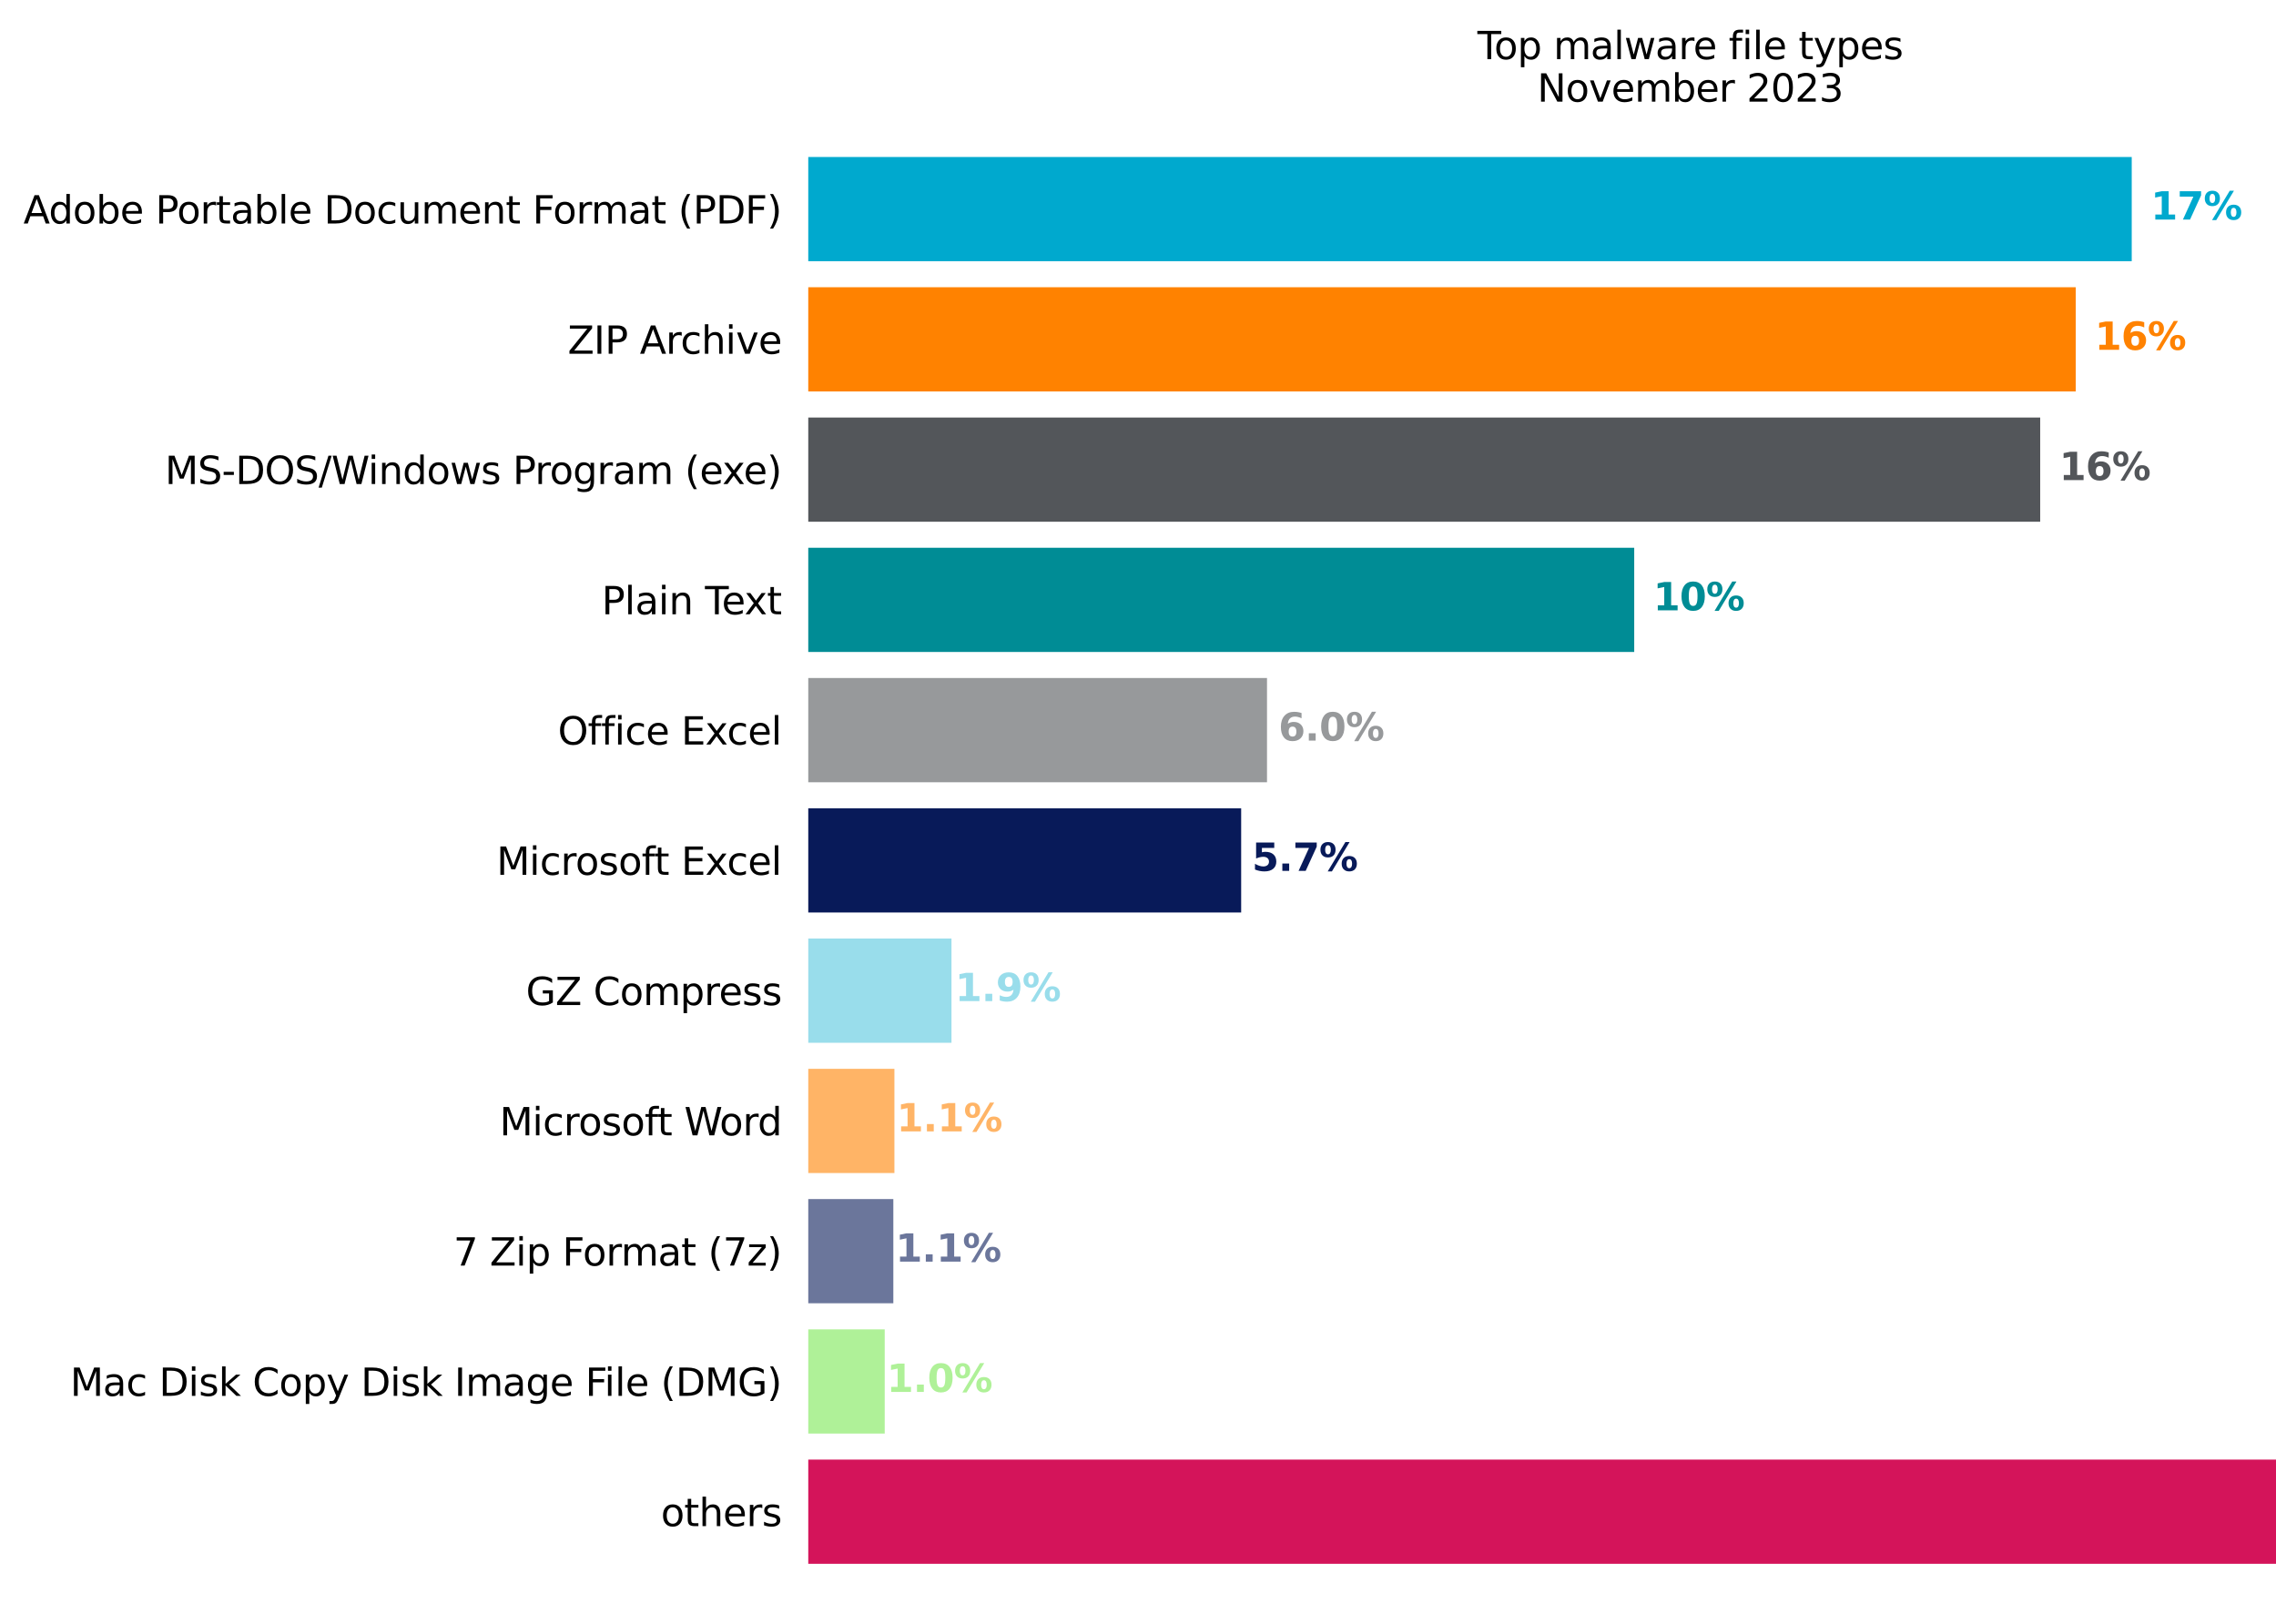
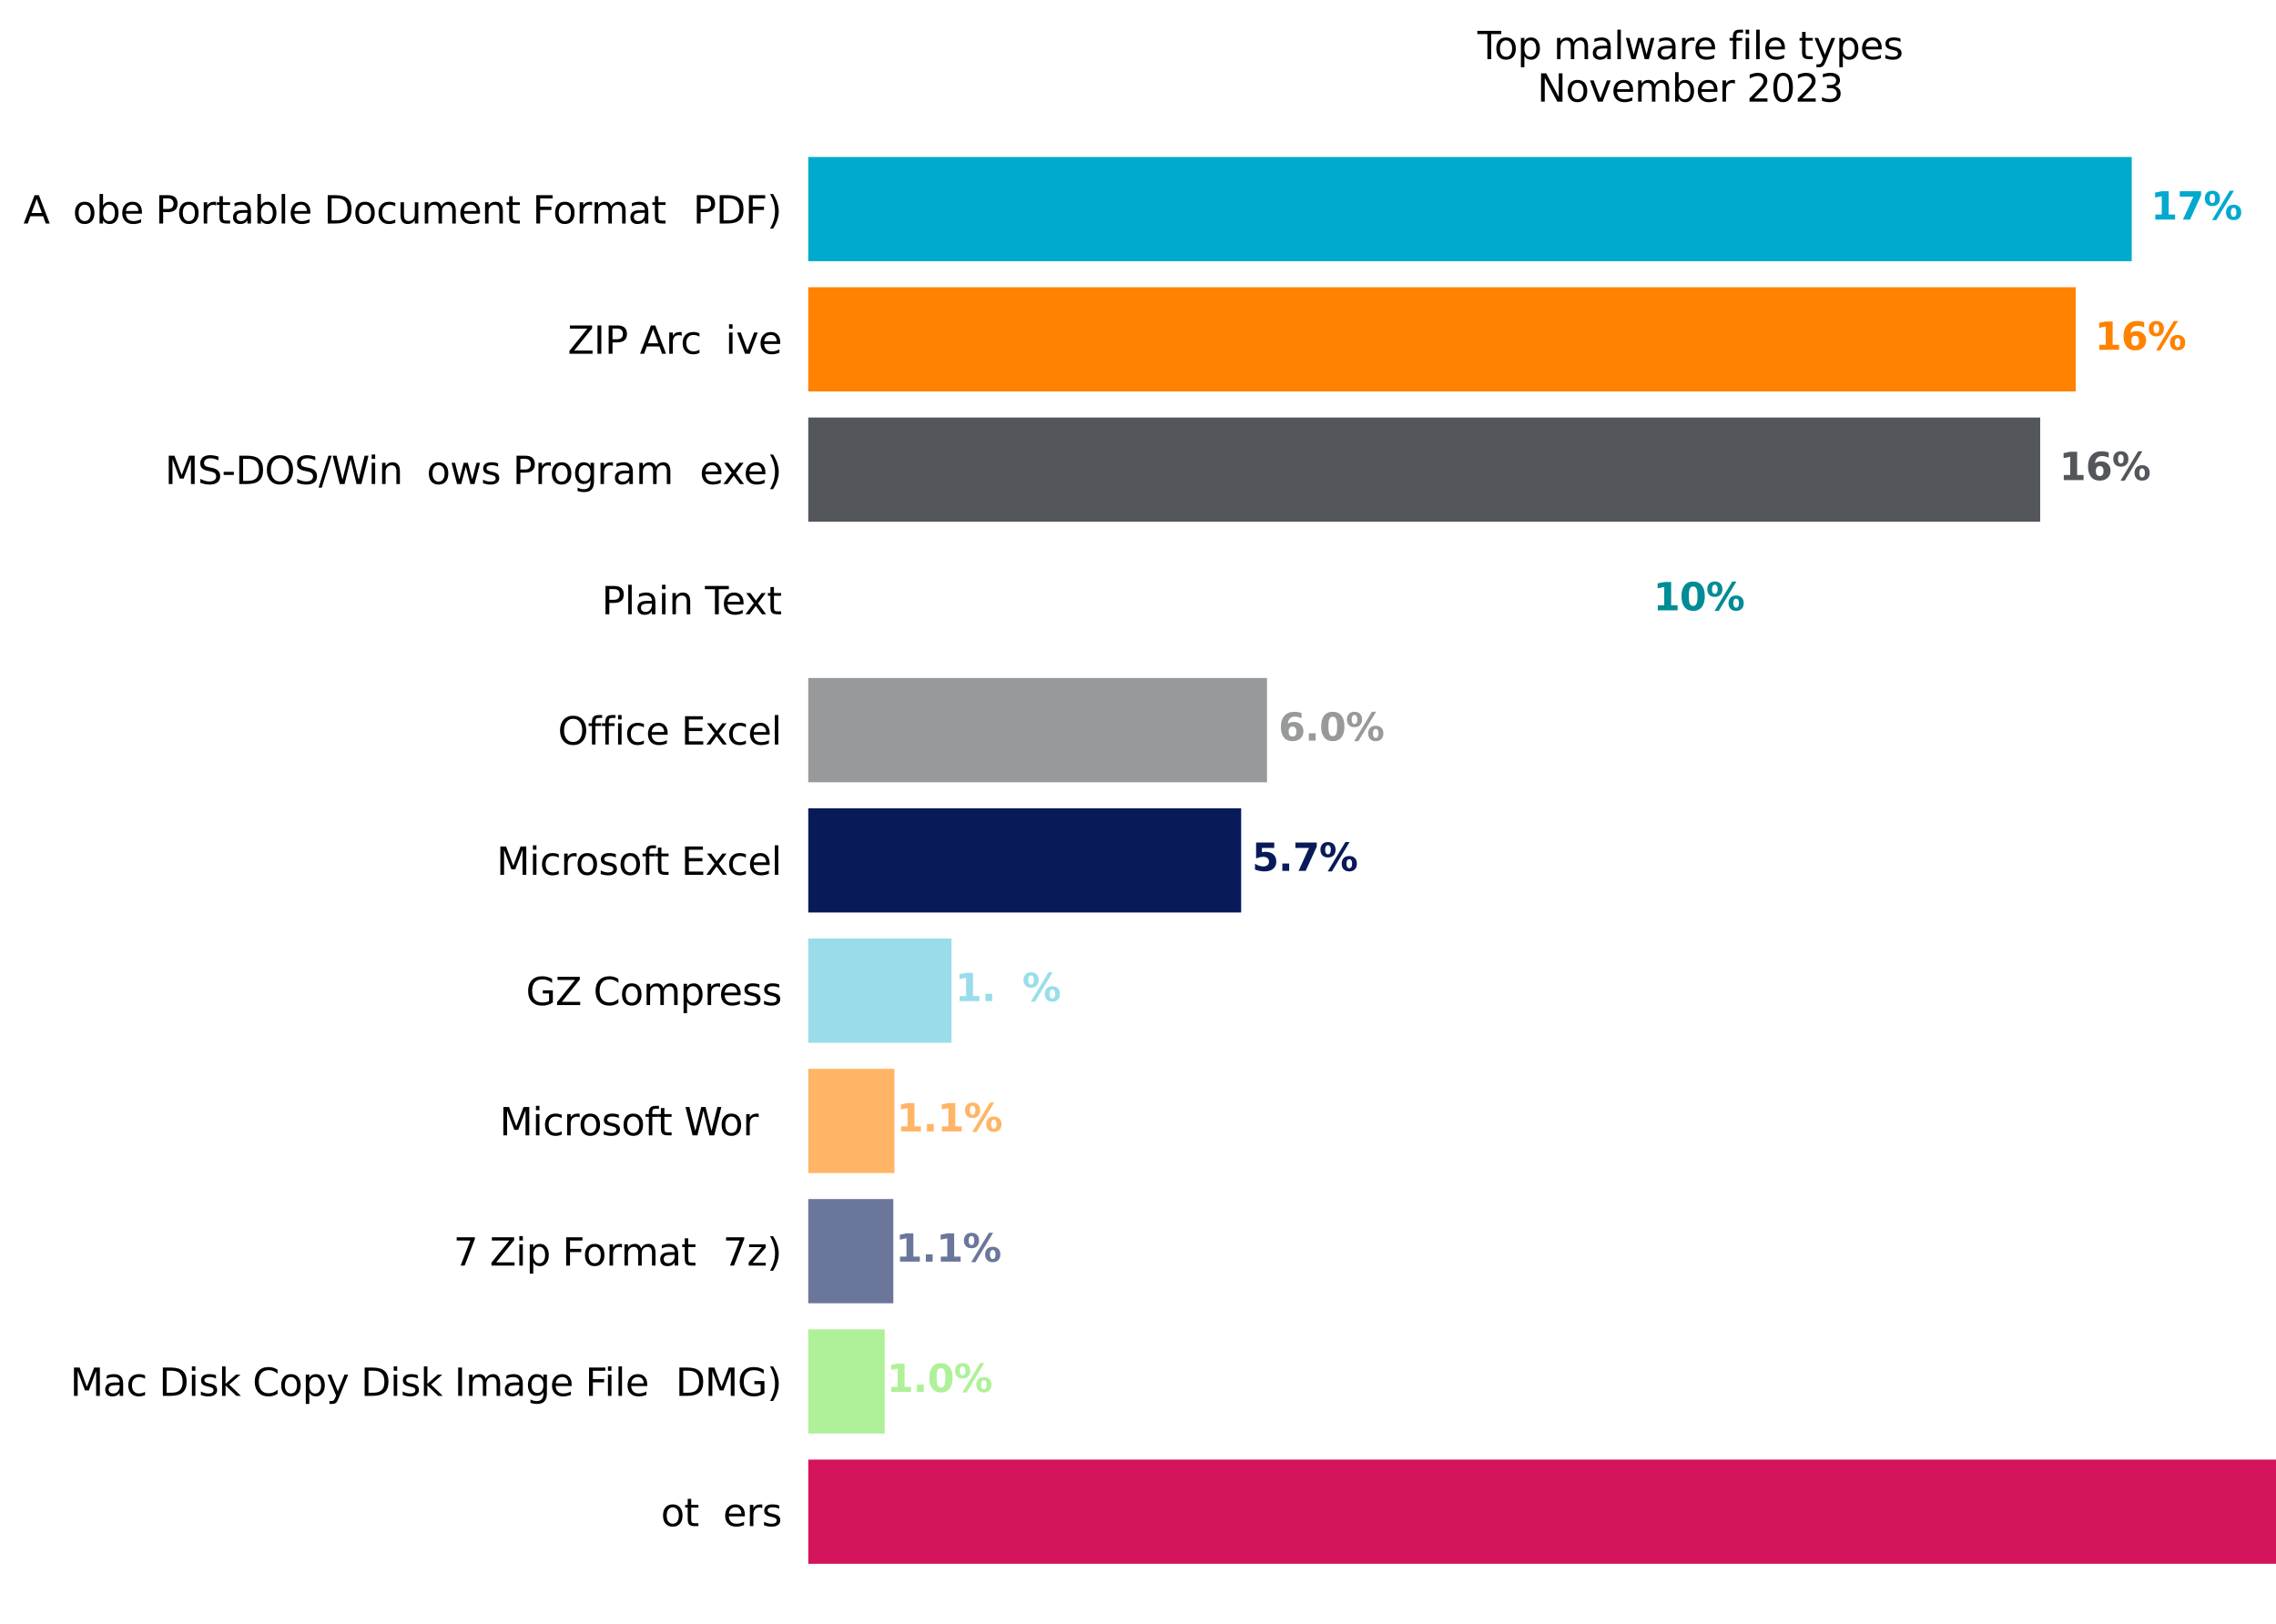
<svg xmlns="http://www.w3.org/2000/svg" xmlns:xlink="http://www.w3.org/1999/xlink" width="600pt" height="428.08pt" viewBox="0 0 600 428.08" version="1.1">
  <defs>
    <style type="text/css">*{stroke-linejoin: round; stroke-linecap: butt}</style>
  </defs>
  <g id="figure_1">
    <g id="patch_1">
      <path d="M 0 428.08  L 600 428.08  L 600 0  L 0 0  z " style="fill: #ffffff" />
    </g>
    <g id="axes_1">
      <g id="patch_2">
        <path d="M 213.075 420.88  L 678.075 420.88  L 678.075 32.8  L 213.075 32.8  z " style="fill: #ffffff" />
      </g>
      <g id="patch_3">
        <path d="M 213.075 41.386  L 561.967 41.386  L 561.967 68.861  L 213.075 68.861  z " clip-path="url(#p97c60d33f0)" style="fill: #00a9ce" />
      </g>
      <g id="patch_4">
        <path d="M 213.075 75.729  L 547.205 75.729  L 547.205 103.204  L 213.075 103.204  z " clip-path="url(#p97c60d33f0)" style="fill: #ff8200" />
      </g>
      <g id="patch_5">
        <path d="M 213.075 110.073  L 537.837 110.073  L 537.837 137.547  L 213.075 137.547  z " clip-path="url(#p97c60d33f0)" style="fill: #53565a" />
      </g>
      <g id="patch_6">
-         <path d="M 213.075 144.416  L 430.813 144.416  L 430.813 171.891  L 213.075 171.891  z " clip-path="url(#p97c60d33f0)" style="fill: #008c95" />
-       </g>
+         </g>
      <g id="patch_7">
        <path d="M 213.075 178.759  L 334.009 178.759  L 334.009 206.234  L 213.075 206.234  z " clip-path="url(#p97c60d33f0)" style="fill: #97999b" />
      </g>
      <g id="patch_8">
        <path d="M 213.075 213.103  L 327.196 213.103  L 327.196 240.577  L 213.075 240.577  z " clip-path="url(#p97c60d33f0)" style="fill: #081a59" />
      </g>
      <g id="patch_9">
        <path d="M 213.075 247.446  L 250.831 247.446  L 250.831 274.921  L 213.075 274.921  z " clip-path="url(#p97c60d33f0)" style="fill: #99ddeb" />
      </g>
      <g id="patch_10">
        <path d="M 213.075 281.789  L 235.786 281.789  L 235.786 309.264  L 213.075 309.264  z " clip-path="url(#p97c60d33f0)" style="fill: #ffb466" />
      </g>
      <g id="patch_11">
        <path d="M 213.075 316.133  L 235.502 316.133  L 235.502 343.607  L 213.075 343.607  z " clip-path="url(#p97c60d33f0)" style="fill: #6b769b" />
      </g>
      <g id="patch_12">
        <path d="M 213.075 350.476  L 233.231 350.476  L 233.231 377.951  L 213.075 377.951  z " clip-path="url(#p97c60d33f0)" style="fill: #aff198" />
      </g>
      <g id="patch_13">
        <path d="M 213.075 384.819  L 655.932 384.819  L 655.932 412.294  L 213.075 412.294  z " clip-path="url(#p97c60d33f0)" style="fill: #d4145a" />
      </g>
      <g id="matplotlib.axis_1">
        <g id="xtick_1" />
        <g id="xtick_2" />
        <g id="xtick_3" />
        <g id="xtick_4" />
        <g id="xtick_5" />
      </g>
      <g id="matplotlib.axis_2">
        <g id="ytick_1">
          <g id="text_1">
            <g transform="translate(6.18 58.922) scale(0.1 -0.1)">
              <defs>
                <path id="DejaVuSans-41" d="M 2188 4044  L 1331 1722  L 3047 1722  L 2188 4044  z M 1831 4666  L 2547 4666  L 4325 0  L 3669 0  L 3244 1197  L 1141 1197  L 716 0  L 50 0  L 1831 4666  z " transform="scale(0.016)" />
-                 <path id="DejaVuSans-64" d="M 2906 2969  L 2906 4863  L 3481 4863  L 3481 0  L 2906 0  L 2906 525  Q 2725 213 2448 61  Q 2172 -91 1784 -91  Q 1150 -91 751 415  Q 353 922 353 1747  Q 353 2572 751 3078  Q 1150 3584 1784 3584  Q 2172 3584 2448 3432  Q 2725 3281 2906 2969  z M 947 1747  Q 947 1113 1208 752  Q 1469 391 1925 391  Q 2381 391 2643 752  Q 2906 1113 2906 1747  Q 2906 2381 2643 2742  Q 2381 3103 1925 3103  Q 1469 3103 1208 2742  Q 947 2381 947 1747  z " transform="scale(0.016)" />
                <path id="DejaVuSans-6f" d="M 1959 3097  Q 1497 3097 1228 2736  Q 959 2375 959 1747  Q 959 1119 1226 758  Q 1494 397 1959 397  Q 2419 397 2687 759  Q 2956 1122 2956 1747  Q 2956 2369 2687 2733  Q 2419 3097 1959 3097  z M 1959 3584  Q 2709 3584 3137 3096  Q 3566 2609 3566 1747  Q 3566 888 3137 398  Q 2709 -91 1959 -91  Q 1206 -91 779 398  Q 353 888 353 1747  Q 353 2609 779 3096  Q 1206 3584 1959 3584  z " transform="scale(0.016)" />
                <path id="DejaVuSans-62" d="M 3116 1747  Q 3116 2381 2855 2742  Q 2594 3103 2138 3103  Q 1681 3103 1420 2742  Q 1159 2381 1159 1747  Q 1159 1113 1420 752  Q 1681 391 2138 391  Q 2594 391 2855 752  Q 3116 1113 3116 1747  z M 1159 2969  Q 1341 3281 1617 3432  Q 1894 3584 2278 3584  Q 2916 3584 3314 3078  Q 3713 2572 3713 1747  Q 3713 922 3314 415  Q 2916 -91 2278 -91  Q 1894 -91 1617 61  Q 1341 213 1159 525  L 1159 0  L 581 0  L 581 4863  L 1159 4863  L 1159 2969  z " transform="scale(0.016)" />
                <path id="DejaVuSans-65" d="M 3597 1894  L 3597 1613  L 953 1613  Q 991 1019 1311 708  Q 1631 397 2203 397  Q 2534 397 2845 478  Q 3156 559 3463 722  L 3463 178  Q 3153 47 2828 -22  Q 2503 -91 2169 -91  Q 1331 -91 842 396  Q 353 884 353 1716  Q 353 2575 817 3079  Q 1281 3584 2069 3584  Q 2775 3584 3186 3129  Q 3597 2675 3597 1894  z M 3022 2063  Q 3016 2534 2758 2815  Q 2500 3097 2075 3097  Q 1594 3097 1305 2825  Q 1016 2553 972 2059  L 3022 2063  z " transform="scale(0.016)" />
                <path id="DejaVuSans-20" transform="scale(0.016)" />
                <path id="DejaVuSans-50" d="M 1259 4147  L 1259 2394  L 2053 2394  Q 2494 2394 2734 2622  Q 2975 2850 2975 3272  Q 2975 3691 2734 3919  Q 2494 4147 2053 4147  L 1259 4147  z M 628 4666  L 2053 4666  Q 2838 4666 3239 4311  Q 3641 3956 3641 3272  Q 3641 2581 3239 2228  Q 2838 1875 2053 1875  L 1259 1875  L 1259 0  L 628 0  L 628 4666  z " transform="scale(0.016)" />
                <path id="DejaVuSans-72" d="M 2631 2963  Q 2534 3019 2420 3045  Q 2306 3072 2169 3072  Q 1681 3072 1420 2755  Q 1159 2438 1159 1844  L 1159 0  L 581 0  L 581 3500  L 1159 3500  L 1159 2956  Q 1341 3275 1631 3429  Q 1922 3584 2338 3584  Q 2397 3584 2469 3576  Q 2541 3569 2628 3553  L 2631 2963  z " transform="scale(0.016)" />
                <path id="DejaVuSans-74" d="M 1172 4494  L 1172 3500  L 2356 3500  L 2356 3053  L 1172 3053  L 1172 1153  Q 1172 725 1289 603  Q 1406 481 1766 481  L 2356 481  L 2356 0  L 1766 0  Q 1100 0 847 248  Q 594 497 594 1153  L 594 3053  L 172 3053  L 172 3500  L 594 3500  L 594 4494  L 1172 4494  z " transform="scale(0.016)" />
                <path id="DejaVuSans-61" d="M 2194 1759  Q 1497 1759 1228 1600  Q 959 1441 959 1056  Q 959 750 1161 570  Q 1363 391 1709 391  Q 2188 391 2477 730  Q 2766 1069 2766 1631  L 2766 1759  L 2194 1759  z M 3341 1997  L 3341 0  L 2766 0  L 2766 531  Q 2569 213 2275 61  Q 1981 -91 1556 -91  Q 1019 -91 701 211  Q 384 513 384 1019  Q 384 1609 779 1909  Q 1175 2209 1959 2209  L 2766 2209  L 2766 2266  Q 2766 2663 2505 2880  Q 2244 3097 1772 3097  Q 1472 3097 1187 3025  Q 903 2953 641 2809  L 641 3341  Q 956 3463 1253 3523  Q 1550 3584 1831 3584  Q 2591 3584 2966 3190  Q 3341 2797 3341 1997  z " transform="scale(0.016)" />
                <path id="DejaVuSans-6c" d="M 603 4863  L 1178 4863  L 1178 0  L 603 0  L 603 4863  z " transform="scale(0.016)" />
                <path id="DejaVuSans-44" d="M 1259 4147  L 1259 519  L 2022 519  Q 2988 519 3436 956  Q 3884 1394 3884 2338  Q 3884 3275 3436 3711  Q 2988 4147 2022 4147  L 1259 4147  z M 628 4666  L 1925 4666  Q 3281 4666 3915 4102  Q 4550 3538 4550 2338  Q 4550 1131 3912 565  Q 3275 0 1925 0  L 628 0  L 628 4666  z " transform="scale(0.016)" />
                <path id="DejaVuSans-63" d="M 3122 3366  L 3122 2828  Q 2878 2963 2633 3030  Q 2388 3097 2138 3097  Q 1578 3097 1268 2742  Q 959 2388 959 1747  Q 959 1106 1268 751  Q 1578 397 2138 397  Q 2388 397 2633 464  Q 2878 531 3122 666  L 3122 134  Q 2881 22 2623 -34  Q 2366 -91 2075 -91  Q 1284 -91 818 406  Q 353 903 353 1747  Q 353 2603 823 3093  Q 1294 3584 2113 3584  Q 2378 3584 2631 3529  Q 2884 3475 3122 3366  z " transform="scale(0.016)" />
                <path id="DejaVuSans-75" d="M 544 1381  L 544 3500  L 1119 3500  L 1119 1403  Q 1119 906 1312 657  Q 1506 409 1894 409  Q 2359 409 2629 706  Q 2900 1003 2900 1516  L 2900 3500  L 3475 3500  L 3475 0  L 2900 0  L 2900 538  Q 2691 219 2414 64  Q 2138 -91 1772 -91  Q 1169 -91 856 284  Q 544 659 544 1381  z M 1991 3584  L 1991 3584  z " transform="scale(0.016)" />
                <path id="DejaVuSans-6d" d="M 3328 2828  Q 3544 3216 3844 3400  Q 4144 3584 4550 3584  Q 5097 3584 5394 3201  Q 5691 2819 5691 2113  L 5691 0  L 5113 0  L 5113 2094  Q 5113 2597 4934 2840  Q 4756 3084 4391 3084  Q 3944 3084 3684 2787  Q 3425 2491 3425 1978  L 3425 0  L 2847 0  L 2847 2094  Q 2847 2600 2669 2842  Q 2491 3084 2119 3084  Q 1678 3084 1418 2786  Q 1159 2488 1159 1978  L 1159 0  L 581 0  L 581 3500  L 1159 3500  L 1159 2956  Q 1356 3278 1631 3431  Q 1906 3584 2284 3584  Q 2666 3584 2933 3390  Q 3200 3197 3328 2828  z " transform="scale(0.016)" />
                <path id="DejaVuSans-6e" d="M 3513 2113  L 3513 0  L 2938 0  L 2938 2094  Q 2938 2591 2744 2837  Q 2550 3084 2163 3084  Q 1697 3084 1428 2787  Q 1159 2491 1159 1978  L 1159 0  L 581 0  L 581 3500  L 1159 3500  L 1159 2956  Q 1366 3272 1645 3428  Q 1925 3584 2291 3584  Q 2894 3584 3203 3211  Q 3513 2838 3513 2113  z " transform="scale(0.016)" />
                <path id="DejaVuSans-46" d="M 628 4666  L 3309 4666  L 3309 4134  L 1259 4134  L 1259 2759  L 3109 2759  L 3109 2228  L 1259 2228  L 1259 0  L 628 0  L 628 4666  z " transform="scale(0.016)" />
-                 <path id="DejaVuSans-28" d="M 1984 4856  Q 1566 4138 1362 3434  Q 1159 2731 1159 2009  Q 1159 1288 1364 580  Q 1569 -128 1984 -844  L 1484 -844  Q 1016 -109 783 600  Q 550 1309 550 2009  Q 550 2706 781 3412  Q 1013 4119 1484 4856  L 1984 4856  z " transform="scale(0.016)" />
                <path id="DejaVuSans-29" d="M 513 4856  L 1013 4856  Q 1481 4119 1714 3412  Q 1947 2706 1947 2009  Q 1947 1309 1714 600  Q 1481 -109 1013 -844  L 513 -844  Q 928 -128 1133 580  Q 1338 1288 1338 2009  Q 1338 2731 1133 3434  Q 928 4138 513 4856  z " transform="scale(0.016)" />
              </defs>
              <use xlink:href="#DejaVuSans-41" />
              <use xlink:href="#DejaVuSans-64" x="66.658" />
              <use xlink:href="#DejaVuSans-6f" x="130.135" />
              <use xlink:href="#DejaVuSans-62" x="191.316" />
              <use xlink:href="#DejaVuSans-65" x="254.793" />
              <use xlink:href="#DejaVuSans-20" x="316.316" />
              <use xlink:href="#DejaVuSans-50" x="348.104" />
              <use xlink:href="#DejaVuSans-6f" x="404.781" />
              <use xlink:href="#DejaVuSans-72" x="465.963" />
              <use xlink:href="#DejaVuSans-74" x="507.076" />
              <use xlink:href="#DejaVuSans-61" x="546.285" />
              <use xlink:href="#DejaVuSans-62" x="607.564" />
              <use xlink:href="#DejaVuSans-6c" x="671.041" />
              <use xlink:href="#DejaVuSans-65" x="698.824" />
              <use xlink:href="#DejaVuSans-20" x="760.348" />
              <use xlink:href="#DejaVuSans-44" x="792.135" />
              <use xlink:href="#DejaVuSans-6f" x="869.137" />
              <use xlink:href="#DejaVuSans-63" x="930.318" />
              <use xlink:href="#DejaVuSans-75" x="985.299" />
              <use xlink:href="#DejaVuSans-6d" x="1048.678" />
              <use xlink:href="#DejaVuSans-65" x="1146.09" />
              <use xlink:href="#DejaVuSans-6e" x="1207.613" />
              <use xlink:href="#DejaVuSans-74" x="1270.992" />
              <use xlink:href="#DejaVuSans-20" x="1310.201" />
              <use xlink:href="#DejaVuSans-46" x="1341.988" />
              <use xlink:href="#DejaVuSans-6f" x="1395.883" />
              <use xlink:href="#DejaVuSans-72" x="1457.064" />
              <use xlink:href="#DejaVuSans-6d" x="1496.428" />
              <use xlink:href="#DejaVuSans-61" x="1593.84" />
              <use xlink:href="#DejaVuSans-74" x="1655.119" />
              <use xlink:href="#DejaVuSans-20" x="1694.328" />
              <use xlink:href="#DejaVuSans-28" x="1726.115" />
              <use xlink:href="#DejaVuSans-50" x="1765.129" />
              <use xlink:href="#DejaVuSans-44" x="1825.432" />
              <use xlink:href="#DejaVuSans-46" x="1902.434" />
              <use xlink:href="#DejaVuSans-29" x="1959.953" />
            </g>
          </g>
        </g>
        <g id="ytick_2">
          <g id="text_2">
            <g transform="translate(149.655 93.266) scale(0.1 -0.1)">
              <defs>
                <path id="DejaVuSans-5a" d="M 359 4666  L 4025 4666  L 4025 4184  L 1075 531  L 4097 531  L 4097 0  L 288 0  L 288 481  L 3238 4134  L 359 4134  L 359 4666  z " transform="scale(0.016)" />
                <path id="DejaVuSans-49" d="M 628 4666  L 1259 4666  L 1259 0  L 628 0  L 628 4666  z " transform="scale(0.016)" />
-                 <path id="DejaVuSans-68" d="M 3513 2113  L 3513 0  L 2938 0  L 2938 2094  Q 2938 2591 2744 2837  Q 2550 3084 2163 3084  Q 1697 3084 1428 2787  Q 1159 2491 1159 1978  L 1159 0  L 581 0  L 581 4863  L 1159 4863  L 1159 2956  Q 1366 3272 1645 3428  Q 1925 3584 2291 3584  Q 2894 3584 3203 3211  Q 3513 2838 3513 2113  z " transform="scale(0.016)" />
                <path id="DejaVuSans-69" d="M 603 3500  L 1178 3500  L 1178 0  L 603 0  L 603 3500  z M 603 4863  L 1178 4863  L 1178 4134  L 603 4134  L 603 4863  z " transform="scale(0.016)" />
                <path id="DejaVuSans-76" d="M 191 3500  L 800 3500  L 1894 563  L 2988 3500  L 3597 3500  L 2284 0  L 1503 0  L 191 3500  z " transform="scale(0.016)" />
              </defs>
              <use xlink:href="#DejaVuSans-5a" />
              <use xlink:href="#DejaVuSans-49" x="68.506" />
              <use xlink:href="#DejaVuSans-50" x="97.998" />
              <use xlink:href="#DejaVuSans-20" x="158.301" />
              <use xlink:href="#DejaVuSans-41" x="190.088" />
              <use xlink:href="#DejaVuSans-72" x="258.496" />
              <use xlink:href="#DejaVuSans-63" x="297.359" />
              <use xlink:href="#DejaVuSans-68" x="352.34" />
              <use xlink:href="#DejaVuSans-69" x="415.719" />
              <use xlink:href="#DejaVuSans-76" x="443.502" />
              <use xlink:href="#DejaVuSans-65" x="502.682" />
            </g>
          </g>
        </g>
        <g id="ytick_3">
          <g id="text_3">
            <g transform="translate(43.484 127.609) scale(0.1 -0.1)">
              <defs>
                <path id="DejaVuSans-4d" d="M 628 4666  L 1569 4666  L 2759 1491  L 3956 4666  L 4897 4666  L 4897 0  L 4281 0  L 4281 4097  L 3078 897  L 2444 897  L 1241 4097  L 1241 0  L 628 0  L 628 4666  z " transform="scale(0.016)" />
                <path id="DejaVuSans-53" d="M 3425 4513  L 3425 3897  Q 3066 4069 2747 4153  Q 2428 4238 2131 4238  Q 1616 4238 1336 4038  Q 1056 3838 1056 3469  Q 1056 3159 1242 3001  Q 1428 2844 1947 2747  L 2328 2669  Q 3034 2534 3370 2195  Q 3706 1856 3706 1288  Q 3706 609 3251 259  Q 2797 -91 1919 -91  Q 1588 -91 1214 -16  Q 841 59 441 206  L 441 856  Q 825 641 1194 531  Q 1563 422 1919 422  Q 2459 422 2753 634  Q 3047 847 3047 1241  Q 3047 1584 2836 1778  Q 2625 1972 2144 2069  L 1759 2144  Q 1053 2284 737 2584  Q 422 2884 422 3419  Q 422 4038 858 4394  Q 1294 4750 2059 4750  Q 2388 4750 2728 4690  Q 3069 4631 3425 4513  z " transform="scale(0.016)" />
                <path id="DejaVuSans-2d" d="M 313 2009  L 1997 2009  L 1997 1497  L 313 1497  L 313 2009  z " transform="scale(0.016)" />
                <path id="DejaVuSans-4f" d="M 2522 4238  Q 1834 4238 1429 3725  Q 1025 3213 1025 2328  Q 1025 1447 1429 934  Q 1834 422 2522 422  Q 3209 422 3611 934  Q 4013 1447 4013 2328  Q 4013 3213 3611 3725  Q 3209 4238 2522 4238  z M 2522 4750  Q 3503 4750 4090 4092  Q 4678 3434 4678 2328  Q 4678 1225 4090 567  Q 3503 -91 2522 -91  Q 1538 -91 948 565  Q 359 1222 359 2328  Q 359 3434 948 4092  Q 1538 4750 2522 4750  z " transform="scale(0.016)" />
                <path id="DejaVuSans-2f" d="M 1625 4666  L 2156 4666  L 531 -594  L 0 -594  L 1625 4666  z " transform="scale(0.016)" />
                <path id="DejaVuSans-57" d="M 213 4666  L 850 4666  L 1831 722  L 2809 4666  L 3519 4666  L 4500 722  L 5478 4666  L 6119 4666  L 4947 0  L 4153 0  L 3169 4050  L 2175 0  L 1381 0  L 213 4666  z " transform="scale(0.016)" />
                <path id="DejaVuSans-77" d="M 269 3500  L 844 3500  L 1563 769  L 2278 3500  L 2956 3500  L 3675 769  L 4391 3500  L 4966 3500  L 4050 0  L 3372 0  L 2619 2869  L 1863 0  L 1184 0  L 269 3500  z " transform="scale(0.016)" />
                <path id="DejaVuSans-73" d="M 2834 3397  L 2834 2853  Q 2591 2978 2328 3040  Q 2066 3103 1784 3103  Q 1356 3103 1142 2972  Q 928 2841 928 2578  Q 928 2378 1081 2264  Q 1234 2150 1697 2047  L 1894 2003  Q 2506 1872 2764 1633  Q 3022 1394 3022 966  Q 3022 478 2636 193  Q 2250 -91 1575 -91  Q 1294 -91 989 -36  Q 684 19 347 128  L 347 722  Q 666 556 975 473  Q 1284 391 1588 391  Q 1994 391 2212 530  Q 2431 669 2431 922  Q 2431 1156 2273 1281  Q 2116 1406 1581 1522  L 1381 1569  Q 847 1681 609 1914  Q 372 2147 372 2553  Q 372 3047 722 3315  Q 1072 3584 1716 3584  Q 2034 3584 2315 3537  Q 2597 3491 2834 3397  z " transform="scale(0.016)" />
                <path id="DejaVuSans-67" d="M 2906 1791  Q 2906 2416 2648 2759  Q 2391 3103 1925 3103  Q 1463 3103 1205 2759  Q 947 2416 947 1791  Q 947 1169 1205 825  Q 1463 481 1925 481  Q 2391 481 2648 825  Q 2906 1169 2906 1791  z M 3481 434  Q 3481 -459 3084 -895  Q 2688 -1331 1869 -1331  Q 1566 -1331 1297 -1286  Q 1028 -1241 775 -1147  L 775 -588  Q 1028 -725 1275 -790  Q 1522 -856 1778 -856  Q 2344 -856 2625 -561  Q 2906 -266 2906 331  L 2906 616  Q 2728 306 2450 153  Q 2172 0 1784 0  Q 1141 0 747 490  Q 353 981 353 1791  Q 353 2603 747 3093  Q 1141 3584 1784 3584  Q 2172 3584 2450 3431  Q 2728 3278 2906 2969  L 2906 3500  L 3481 3500  L 3481 434  z " transform="scale(0.016)" />
                <path id="DejaVuSans-78" d="M 3513 3500  L 2247 1797  L 3578 0  L 2900 0  L 1881 1375  L 863 0  L 184 0  L 1544 1831  L 300 3500  L 978 3500  L 1906 2253  L 2834 3500  L 3513 3500  z " transform="scale(0.016)" />
              </defs>
              <use xlink:href="#DejaVuSans-4d" />
              <use xlink:href="#DejaVuSans-53" x="86.279" />
              <use xlink:href="#DejaVuSans-2d" x="149.756" />
              <use xlink:href="#DejaVuSans-44" x="185.84" />
              <use xlink:href="#DejaVuSans-4f" x="262.842" />
              <use xlink:href="#DejaVuSans-53" x="341.553" />
              <use xlink:href="#DejaVuSans-2f" x="405.029" />
              <use xlink:href="#DejaVuSans-57" x="438.721" />
              <use xlink:href="#DejaVuSans-69" x="535.348" />
              <use xlink:href="#DejaVuSans-6e" x="563.131" />
              <use xlink:href="#DejaVuSans-64" x="626.51" />
              <use xlink:href="#DejaVuSans-6f" x="689.986" />
              <use xlink:href="#DejaVuSans-77" x="751.168" />
              <use xlink:href="#DejaVuSans-73" x="832.955" />
              <use xlink:href="#DejaVuSans-20" x="885.055" />
              <use xlink:href="#DejaVuSans-50" x="916.842" />
              <use xlink:href="#DejaVuSans-72" x="975.395" />
              <use xlink:href="#DejaVuSans-6f" x="1014.258" />
              <use xlink:href="#DejaVuSans-67" x="1075.439" />
              <use xlink:href="#DejaVuSans-72" x="1138.916" />
              <use xlink:href="#DejaVuSans-61" x="1180.029" />
              <use xlink:href="#DejaVuSans-6d" x="1241.309" />
              <use xlink:href="#DejaVuSans-20" x="1338.721" />
              <use xlink:href="#DejaVuSans-28" x="1370.508" />
              <use xlink:href="#DejaVuSans-65" x="1409.521" />
              <use xlink:href="#DejaVuSans-78" x="1469.295" />
              <use xlink:href="#DejaVuSans-65" x="1525.35" />
              <use xlink:href="#DejaVuSans-29" x="1586.873" />
            </g>
          </g>
        </g>
        <g id="ytick_4">
          <g id="text_4">
            <g transform="translate(158.62 161.952) scale(0.1 -0.1)">
              <defs>
                <path id="DejaVuSans-54" d="M -19 4666  L 3928 4666  L 3928 4134  L 2272 4134  L 2272 0  L 1638 0  L 1638 4134  L -19 4134  L -19 4666  z " transform="scale(0.016)" />
              </defs>
              <use xlink:href="#DejaVuSans-50" />
              <use xlink:href="#DejaVuSans-6c" x="60.303" />
              <use xlink:href="#DejaVuSans-61" x="88.086" />
              <use xlink:href="#DejaVuSans-69" x="149.365" />
              <use xlink:href="#DejaVuSans-6e" x="177.148" />
              <use xlink:href="#DejaVuSans-20" x="240.527" />
              <use xlink:href="#DejaVuSans-54" x="272.314" />
              <use xlink:href="#DejaVuSans-65" x="316.398" />
              <use xlink:href="#DejaVuSans-78" x="376.172" />
              <use xlink:href="#DejaVuSans-74" x="435.352" />
            </g>
          </g>
        </g>
        <g id="ytick_5">
          <g id="text_5">
            <g transform="translate(147.062 196.296) scale(0.1 -0.1)">
              <defs>
                <path id="DejaVuSans-66" d="M 2375 4863  L 2375 4384  L 1825 4384  Q 1516 4384 1395 4259  Q 1275 4134 1275 3809  L 1275 3500  L 2222 3500  L 2222 3053  L 1275 3053  L 1275 0  L 697 0  L 697 3053  L 147 3053  L 147 3500  L 697 3500  L 697 3744  Q 697 4328 969 4595  Q 1241 4863 1831 4863  L 2375 4863  z " transform="scale(0.016)" />
                <path id="DejaVuSans-45" d="M 628 4666  L 3578 4666  L 3578 4134  L 1259 4134  L 1259 2753  L 3481 2753  L 3481 2222  L 1259 2222  L 1259 531  L 3634 531  L 3634 0  L 628 0  L 628 4666  z " transform="scale(0.016)" />
              </defs>
              <use xlink:href="#DejaVuSans-4f" />
              <use xlink:href="#DejaVuSans-66" x="78.711" />
              <use xlink:href="#DejaVuSans-66" x="113.916" />
              <use xlink:href="#DejaVuSans-69" x="149.121" />
              <use xlink:href="#DejaVuSans-63" x="176.904" />
              <use xlink:href="#DejaVuSans-65" x="231.885" />
              <use xlink:href="#DejaVuSans-20" x="293.408" />
              <use xlink:href="#DejaVuSans-45" x="325.195" />
              <use xlink:href="#DejaVuSans-78" x="388.379" />
              <use xlink:href="#DejaVuSans-63" x="445.809" />
              <use xlink:href="#DejaVuSans-65" x="500.789" />
              <use xlink:href="#DejaVuSans-6c" x="562.312" />
            </g>
          </g>
        </g>
        <g id="ytick_6">
          <g id="text_6">
            <g transform="translate(130.902 230.639) scale(0.1 -0.1)">
              <use xlink:href="#DejaVuSans-4d" />
              <use xlink:href="#DejaVuSans-69" x="86.279" />
              <use xlink:href="#DejaVuSans-63" x="114.062" />
              <use xlink:href="#DejaVuSans-72" x="169.043" />
              <use xlink:href="#DejaVuSans-6f" x="207.906" />
              <use xlink:href="#DejaVuSans-73" x="269.088" />
              <use xlink:href="#DejaVuSans-6f" x="321.188" />
              <use xlink:href="#DejaVuSans-66" x="382.369" />
              <use xlink:href="#DejaVuSans-74" x="415.824" />
              <use xlink:href="#DejaVuSans-20" x="455.033" />
              <use xlink:href="#DejaVuSans-45" x="486.82" />
              <use xlink:href="#DejaVuSans-78" x="550.004" />
              <use xlink:href="#DejaVuSans-63" x="607.434" />
              <use xlink:href="#DejaVuSans-65" x="662.414" />
              <use xlink:href="#DejaVuSans-6c" x="723.938" />
            </g>
          </g>
        </g>
        <g id="ytick_7">
          <g id="text_7">
            <g transform="translate(138.65 264.983) scale(0.1 -0.1)">
              <defs>
                <path id="DejaVuSans-47" d="M 3809 666  L 3809 1919  L 2778 1919  L 2778 2438  L 4434 2438  L 4434 434  Q 4069 175 3628 42  Q 3188 -91 2688 -91  Q 1594 -91 976 548  Q 359 1188 359 2328  Q 359 3472 976 4111  Q 1594 4750 2688 4750  Q 3144 4750 3555 4637  Q 3966 4525 4313 4306  L 4313 3634  Q 3963 3931 3569 4081  Q 3175 4231 2741 4231  Q 1884 4231 1454 3753  Q 1025 3275 1025 2328  Q 1025 1384 1454 906  Q 1884 428 2741 428  Q 3075 428 3337 486  Q 3600 544 3809 666  z " transform="scale(0.016)" />
                <path id="DejaVuSans-43" d="M 4122 4306  L 4122 3641  Q 3803 3938 3442 4084  Q 3081 4231 2675 4231  Q 1875 4231 1450 3742  Q 1025 3253 1025 2328  Q 1025 1406 1450 917  Q 1875 428 2675 428  Q 3081 428 3442 575  Q 3803 722 4122 1019  L 4122 359  Q 3791 134 3420 21  Q 3050 -91 2638 -91  Q 1578 -91 968 557  Q 359 1206 359 2328  Q 359 3453 968 4101  Q 1578 4750 2638 4750  Q 3056 4750 3426 4639  Q 3797 4528 4122 4306  z " transform="scale(0.016)" />
                <path id="DejaVuSans-70" d="M 1159 525  L 1159 -1331  L 581 -1331  L 581 3500  L 1159 3500  L 1159 2969  Q 1341 3281 1617 3432  Q 1894 3584 2278 3584  Q 2916 3584 3314 3078  Q 3713 2572 3713 1747  Q 3713 922 3314 415  Q 2916 -91 2278 -91  Q 1894 -91 1617 61  Q 1341 213 1159 525  z M 3116 1747  Q 3116 2381 2855 2742  Q 2594 3103 2138 3103  Q 1681 3103 1420 2742  Q 1159 2381 1159 1747  Q 1159 1113 1420 752  Q 1681 391 2138 391  Q 2594 391 2855 752  Q 3116 1113 3116 1747  z " transform="scale(0.016)" />
              </defs>
              <use xlink:href="#DejaVuSans-47" />
              <use xlink:href="#DejaVuSans-5a" x="77.49" />
              <use xlink:href="#DejaVuSans-20" x="145.996" />
              <use xlink:href="#DejaVuSans-43" x="177.783" />
              <use xlink:href="#DejaVuSans-6f" x="247.607" />
              <use xlink:href="#DejaVuSans-6d" x="308.789" />
              <use xlink:href="#DejaVuSans-70" x="406.201" />
              <use xlink:href="#DejaVuSans-72" x="469.678" />
              <use xlink:href="#DejaVuSans-65" x="508.541" />
              <use xlink:href="#DejaVuSans-73" x="570.064" />
              <use xlink:href="#DejaVuSans-73" x="622.164" />
            </g>
          </g>
        </g>
        <g id="ytick_8">
          <g id="text_8">
            <g transform="translate(131.691 299.326) scale(0.1 -0.1)">
              <use xlink:href="#DejaVuSans-4d" />
              <use xlink:href="#DejaVuSans-69" x="86.279" />
              <use xlink:href="#DejaVuSans-63" x="114.062" />
              <use xlink:href="#DejaVuSans-72" x="169.043" />
              <use xlink:href="#DejaVuSans-6f" x="207.906" />
              <use xlink:href="#DejaVuSans-73" x="269.088" />
              <use xlink:href="#DejaVuSans-6f" x="321.188" />
              <use xlink:href="#DejaVuSans-66" x="382.369" />
              <use xlink:href="#DejaVuSans-74" x="415.824" />
              <use xlink:href="#DejaVuSans-20" x="455.033" />
              <use xlink:href="#DejaVuSans-57" x="486.82" />
              <use xlink:href="#DejaVuSans-6f" x="579.822" />
              <use xlink:href="#DejaVuSans-72" x="641.004" />
              <use xlink:href="#DejaVuSans-64" x="680.367" />
            </g>
          </g>
        </g>
        <g id="ytick_9">
          <g id="text_9">
            <g transform="translate(119.555 333.669) scale(0.1 -0.1)">
              <defs>
                <path id="DejaVuSans-37" d="M 525 4666  L 3525 4666  L 3525 4397  L 1831 0  L 1172 0  L 2766 4134  L 525 4134  L 525 4666  z " transform="scale(0.016)" />
                <path id="DejaVuSans-7a" d="M 353 3500  L 3084 3500  L 3084 2975  L 922 459  L 3084 459  L 3084 0  L 275 0  L 275 525  L 2438 3041  L 353 3041  L 353 3500  z " transform="scale(0.016)" />
              </defs>
              <use xlink:href="#DejaVuSans-37" />
              <use xlink:href="#DejaVuSans-20" x="63.623" />
              <use xlink:href="#DejaVuSans-5a" x="95.41" />
              <use xlink:href="#DejaVuSans-69" x="163.916" />
              <use xlink:href="#DejaVuSans-70" x="191.699" />
              <use xlink:href="#DejaVuSans-20" x="255.176" />
              <use xlink:href="#DejaVuSans-46" x="286.963" />
              <use xlink:href="#DejaVuSans-6f" x="340.857" />
              <use xlink:href="#DejaVuSans-72" x="402.039" />
              <use xlink:href="#DejaVuSans-6d" x="441.402" />
              <use xlink:href="#DejaVuSans-61" x="538.814" />
              <use xlink:href="#DejaVuSans-74" x="600.094" />
              <use xlink:href="#DejaVuSans-20" x="639.303" />
              <use xlink:href="#DejaVuSans-28" x="671.09" />
              <use xlink:href="#DejaVuSans-37" x="710.104" />
              <use xlink:href="#DejaVuSans-7a" x="773.727" />
              <use xlink:href="#DejaVuSans-29" x="826.217" />
            </g>
          </g>
        </g>
        <g id="ytick_10">
          <g id="text_10">
            <g transform="translate(18.491 368.013) scale(0.1 -0.1)">
              <defs>
                <path id="DejaVuSans-6b" d="M 581 4863  L 1159 4863  L 1159 1991  L 2875 3500  L 3609 3500  L 1753 1863  L 3688 0  L 2938 0  L 1159 1709  L 1159 0  L 581 0  L 581 4863  z " transform="scale(0.016)" />
                <path id="DejaVuSans-79" d="M 2059 -325  Q 1816 -950 1584 -1140  Q 1353 -1331 966 -1331  L 506 -1331  L 506 -850  L 844 -850  Q 1081 -850 1212 -737  Q 1344 -625 1503 -206  L 1606 56  L 191 3500  L 800 3500  L 1894 763  L 2988 3500  L 3597 3500  L 2059 -325  z " transform="scale(0.016)" />
              </defs>
              <use xlink:href="#DejaVuSans-4d" />
              <use xlink:href="#DejaVuSans-61" x="86.279" />
              <use xlink:href="#DejaVuSans-63" x="147.559" />
              <use xlink:href="#DejaVuSans-20" x="202.539" />
              <use xlink:href="#DejaVuSans-44" x="234.326" />
              <use xlink:href="#DejaVuSans-69" x="311.328" />
              <use xlink:href="#DejaVuSans-73" x="339.111" />
              <use xlink:href="#DejaVuSans-6b" x="391.211" />
              <use xlink:href="#DejaVuSans-20" x="449.121" />
              <use xlink:href="#DejaVuSans-43" x="480.908" />
              <use xlink:href="#DejaVuSans-6f" x="550.732" />
              <use xlink:href="#DejaVuSans-70" x="611.914" />
              <use xlink:href="#DejaVuSans-79" x="675.391" />
              <use xlink:href="#DejaVuSans-20" x="734.57" />
              <use xlink:href="#DejaVuSans-44" x="766.357" />
              <use xlink:href="#DejaVuSans-69" x="843.359" />
              <use xlink:href="#DejaVuSans-73" x="871.143" />
              <use xlink:href="#DejaVuSans-6b" x="923.242" />
              <use xlink:href="#DejaVuSans-20" x="981.152" />
              <use xlink:href="#DejaVuSans-49" x="1012.939" />
              <use xlink:href="#DejaVuSans-6d" x="1042.432" />
              <use xlink:href="#DejaVuSans-61" x="1139.844" />
              <use xlink:href="#DejaVuSans-67" x="1201.123" />
              <use xlink:href="#DejaVuSans-65" x="1264.6" />
              <use xlink:href="#DejaVuSans-20" x="1326.123" />
              <use xlink:href="#DejaVuSans-46" x="1357.91" />
              <use xlink:href="#DejaVuSans-69" x="1408.18" />
              <use xlink:href="#DejaVuSans-6c" x="1435.963" />
              <use xlink:href="#DejaVuSans-65" x="1463.746" />
              <use xlink:href="#DejaVuSans-20" x="1525.27" />
              <use xlink:href="#DejaVuSans-28" x="1557.057" />
              <use xlink:href="#DejaVuSans-44" x="1596.07" />
              <use xlink:href="#DejaVuSans-4d" x="1673.072" />
              <use xlink:href="#DejaVuSans-47" x="1759.352" />
              <use xlink:href="#DejaVuSans-29" x="1836.842" />
            </g>
          </g>
        </g>
        <g id="ytick_11">
          <g id="text_11">
            <g transform="translate(174.225 402.356) scale(0.1 -0.1)">
              <use xlink:href="#DejaVuSans-6f" />
              <use xlink:href="#DejaVuSans-74" x="61.182" />
              <use xlink:href="#DejaVuSans-68" x="100.391" />
              <use xlink:href="#DejaVuSans-65" x="163.77" />
              <use xlink:href="#DejaVuSans-72" x="225.293" />
              <use xlink:href="#DejaVuSans-73" x="266.406" />
            </g>
          </g>
        </g>
      </g>
      <g id="text_12">
        <g style="fill: #00a9ce" transform="translate(566.983 57.883) scale(0.1 -0.1)">
          <defs>
            <path id="DejaVuSans-Bold-31" d="M 750 831  L 1813 831  L 1813 3847  L 722 3622  L 722 4441  L 1806 4666  L 2950 4666  L 2950 831  L 4013 831  L 4013 0  L 750 0  L 750 831  z " transform="scale(0.016)" />
            <path id="DejaVuSans-Bold-37" d="M 428 4666  L 3944 4666  L 3944 3988  L 2125 0  L 953 0  L 2675 3781  L 428 3781  L 428 4666  z " transform="scale(0.016)" />
            <path id="DejaVuSans-Bold-25" d="M 4959 1925  Q 4738 1925 4616 1733  Q 4494 1541 4494 1184  Q 4494 825 4614 633  Q 4734 441 4959 441  Q 5184 441 5303 633  Q 5422 825 5422 1184  Q 5422 1541 5301 1733  Q 5181 1925 4959 1925  z M 4959 2450  Q 5541 2450 5875 2112  Q 6209 1775 6209 1184  Q 6209 594 5875 251  Q 5541 -91 4959 -91  Q 4378 -91 4042 251  Q 3706 594 3706 1184  Q 3706 1772 4042 2111  Q 4378 2450 4959 2450  z M 2094 -91  L 1403 -91  L 4319 4750  L 5013 4750  L 2094 -91  z M 1453 4750  Q 2034 4750 2367 4411  Q 2700 4072 2700 3481  Q 2700 2891 2367 2550  Q 2034 2209 1453 2209  Q 872 2209 539 2550  Q 206 2891 206 3481  Q 206 4072 539 4411  Q 872 4750 1453 4750  z M 1453 4225  Q 1228 4225 1106 4031  Q 984 3838 984 3481  Q 984 3122 1106 2926  Q 1228 2731 1453 2731  Q 1678 2731 1798 2926  Q 1919 3122 1919 3481  Q 1919 3838 1797 4031  Q 1675 4225 1453 4225  z " transform="scale(0.016)" />
          </defs>
          <use xlink:href="#DejaVuSans-Bold-31" />
          <use xlink:href="#DejaVuSans-Bold-37" x="69.58" />
          <use xlink:href="#DejaVuSans-Bold-25" x="139.16" />
        </g>
      </g>
      <g id="text_13">
        <g style="fill: #ff8200" transform="translate(552.221 92.226) scale(0.1 -0.1)">
          <defs>
            <path id="DejaVuSans-Bold-36" d="M 2316 2303  Q 2000 2303 1842 2098  Q 1684 1894 1684 1484  Q 1684 1075 1842 870  Q 2000 666 2316 666  Q 2634 666 2792 870  Q 2950 1075 2950 1484  Q 2950 1894 2792 2098  Q 2634 2303 2316 2303  z M 3803 4544  L 3803 3681  Q 3506 3822 3243 3889  Q 2981 3956 2731 3956  Q 2194 3956 1894 3657  Q 1594 3359 1544 2772  Q 1750 2925 1990 3001  Q 2231 3078 2516 3078  Q 3231 3078 3670 2659  Q 4109 2241 4109 1563  Q 4109 813 3618 361  Q 3128 -91 2303 -91  Q 1394 -91 895 523  Q 397 1138 397 2266  Q 397 3422 980 4083  Q 1563 4744 2578 4744  Q 2900 4744 3203 4694  Q 3506 4644 3803 4544  z " transform="scale(0.016)" />
          </defs>
          <use xlink:href="#DejaVuSans-Bold-31" />
          <use xlink:href="#DejaVuSans-Bold-36" x="69.58" />
          <use xlink:href="#DejaVuSans-Bold-25" x="139.16" />
        </g>
      </g>
      <g id="text_14">
        <g style="fill: #53565a" transform="translate(542.853 126.569) scale(0.1 -0.1)">
          <use xlink:href="#DejaVuSans-Bold-31" />
          <use xlink:href="#DejaVuSans-Bold-36" x="69.58" />
          <use xlink:href="#DejaVuSans-Bold-25" x="139.16" />
        </g>
      </g>
      <g id="text_15">
        <g style="fill: #008c95" transform="translate(435.829 160.913) scale(0.1 -0.1)">
          <defs>
            <path id="DejaVuSans-Bold-30" d="M 2944 2338  Q 2944 3213 2780 3570  Q 2616 3928 2228 3928  Q 1841 3928 1675 3570  Q 1509 3213 1509 2338  Q 1509 1453 1675 1090  Q 1841 728 2228 728  Q 2613 728 2778 1090  Q 2944 1453 2944 2338  z M 4147 2328  Q 4147 1169 3647 539  Q 3147 -91 2228 -91  Q 1306 -91 806 539  Q 306 1169 306 2328  Q 306 3491 806 4120  Q 1306 4750 2228 4750  Q 3147 4750 3647 4120  Q 4147 3491 4147 2328  z " transform="scale(0.016)" />
          </defs>
          <use xlink:href="#DejaVuSans-Bold-31" />
          <use xlink:href="#DejaVuSans-Bold-30" x="69.58" />
          <use xlink:href="#DejaVuSans-Bold-25" x="139.16" />
        </g>
      </g>
      <g id="text_16">
        <g style="fill: #97999b" transform="translate(337.032 195.256) scale(0.1 -0.1)">
          <defs>
            <path id="DejaVuSans-Bold-2e" d="M 653 1209  L 1778 1209  L 1778 0  L 653 0  L 653 1209  z " transform="scale(0.016)" />
          </defs>
          <use xlink:href="#DejaVuSans-Bold-36" />
          <use xlink:href="#DejaVuSans-Bold-2e" x="69.58" />
          <use xlink:href="#DejaVuSans-Bold-30" x="107.568" />
          <use xlink:href="#DejaVuSans-Bold-25" x="177.148" />
        </g>
      </g>
      <g id="text_17">
        <g style="fill: #081a59" transform="translate(330.049 229.599) scale(0.1 -0.1)">
          <defs>
            <path id="DejaVuSans-Bold-35" d="M 678 4666  L 3669 4666  L 3669 3781  L 1638 3781  L 1638 3059  Q 1775 3097 1914 3117  Q 2053 3138 2203 3138  Q 3056 3138 3531 2711  Q 4006 2284 4006 1522  Q 4006 766 3489 337  Q 2972 -91 2053 -91  Q 1656 -91 1267 -14  Q 878 63 494 219  L 494 1166  Q 875 947 1217 837  Q 1559 728 1863 728  Q 2300 728 2551 942  Q 2803 1156 2803 1522  Q 2803 1891 2551 2103  Q 2300 2316 1863 2316  Q 1603 2316 1309 2248  Q 1016 2181 678 2041  L 678 4666  z " transform="scale(0.016)" />
          </defs>
          <use xlink:href="#DejaVuSans-Bold-35" />
          <use xlink:href="#DejaVuSans-Bold-2e" x="69.58" />
          <use xlink:href="#DejaVuSans-Bold-37" x="107.568" />
          <use xlink:href="#DejaVuSans-Bold-25" x="177.148" />
        </g>
      </g>
      <g id="text_18">
        <g style="fill: #99ddeb" transform="translate(251.775 263.943) scale(0.1 -0.1)">
          <defs>
-             <path id="DejaVuSans-Bold-39" d="M 641 103  L 641 966  Q 928 831 1190 764  Q 1453 697 1709 697  Q 2247 697 2547 995  Q 2847 1294 2900 1881  Q 2688 1725 2447 1647  Q 2206 1569 1925 1569  Q 1209 1569 770 1986  Q 331 2403 331 3084  Q 331 3838 820 4291  Q 1309 4744 2131 4744  Q 3044 4744 3544 4128  Q 4044 3513 4044 2388  Q 4044 1231 3459 570  Q 2875 -91 1856 -91  Q 1528 -91 1228 -42  Q 928 6 641 103  z M 2125 2350  Q 2441 2350 2600 2554  Q 2759 2759 2759 3169  Q 2759 3575 2600 3781  Q 2441 3988 2125 3988  Q 1809 3988 1650 3781  Q 1491 3575 1491 3169  Q 1491 2759 1650 2554  Q 1809 2350 2125 2350  z " transform="scale(0.016)" />
-           </defs>
+             </defs>
          <use xlink:href="#DejaVuSans-Bold-31" />
          <use xlink:href="#DejaVuSans-Bold-2e" x="69.58" />
          <use xlink:href="#DejaVuSans-Bold-39" x="107.568" />
          <use xlink:href="#DejaVuSans-Bold-25" x="177.148" />
        </g>
      </g>
      <g id="text_19">
        <g style="fill: #ffb466" transform="translate(236.353 298.286) scale(0.1 -0.1)">
          <use xlink:href="#DejaVuSans-Bold-31" />
          <use xlink:href="#DejaVuSans-Bold-2e" x="69.58" />
          <use xlink:href="#DejaVuSans-Bold-31" x="107.568" />
          <use xlink:href="#DejaVuSans-Bold-25" x="177.148" />
        </g>
      </g>
      <g id="text_20">
        <g style="fill: #6b769b" transform="translate(236.062 332.629) scale(0.1 -0.1)">
          <use xlink:href="#DejaVuSans-Bold-31" />
          <use xlink:href="#DejaVuSans-Bold-2e" x="69.58" />
          <use xlink:href="#DejaVuSans-Bold-31" x="107.568" />
          <use xlink:href="#DejaVuSans-Bold-25" x="177.148" />
        </g>
      </g>
      <g id="text_21">
        <g style="fill: #aff198" transform="translate(233.735 366.973) scale(0.1 -0.1)">
          <use xlink:href="#DejaVuSans-Bold-31" />
          <use xlink:href="#DejaVuSans-Bold-2e" x="69.58" />
          <use xlink:href="#DejaVuSans-Bold-30" x="107.568" />
          <use xlink:href="#DejaVuSans-Bold-25" x="177.148" />
        </g>
      </g>
      <g id="text_22">
        <g style="fill: #d4145a" transform="translate(660.948 401.316) scale(0.1 -0.1)">
          <defs>
            <path id="DejaVuSans-Bold-32" d="M 1844 884  L 3897 884  L 3897 0  L 506 0  L 506 884  L 2209 2388  Q 2438 2594 2547 2791  Q 2656 2988 2656 3200  Q 2656 3528 2436 3728  Q 2216 3928 1850 3928  Q 1569 3928 1234 3808  Q 900 3688 519 3450  L 519 4475  Q 925 4609 1322 4679  Q 1719 4750 2100 4750  Q 2938 4750 3402 4381  Q 3866 4013 3866 3353  Q 3866 2972 3669 2642  Q 3472 2313 2841 1759  L 1844 884  z " transform="scale(0.016)" />
          </defs>
          <use xlink:href="#DejaVuSans-Bold-32" />
          <use xlink:href="#DejaVuSans-Bold-32" x="69.58" />
          <use xlink:href="#DejaVuSans-Bold-25" x="139.16" />
        </g>
      </g>
      <g id="text_23">
        <g transform="translate(389.484 15.602) scale(0.1 -0.1)">
          <use xlink:href="#DejaVuSans-54" />
          <use xlink:href="#DejaVuSans-6f" x="44.084" />
          <use xlink:href="#DejaVuSans-70" x="105.266" />
          <use xlink:href="#DejaVuSans-20" x="168.742" />
          <use xlink:href="#DejaVuSans-6d" x="200.529" />
          <use xlink:href="#DejaVuSans-61" x="297.941" />
          <use xlink:href="#DejaVuSans-6c" x="359.221" />
          <use xlink:href="#DejaVuSans-77" x="387.004" />
          <use xlink:href="#DejaVuSans-61" x="468.791" />
          <use xlink:href="#DejaVuSans-72" x="530.07" />
          <use xlink:href="#DejaVuSans-65" x="568.934" />
          <use xlink:href="#DejaVuSans-20" x="630.457" />
          <use xlink:href="#DejaVuSans-66" x="662.244" />
          <use xlink:href="#DejaVuSans-69" x="697.449" />
          <use xlink:href="#DejaVuSans-6c" x="725.232" />
          <use xlink:href="#DejaVuSans-65" x="753.016" />
          <use xlink:href="#DejaVuSans-20" x="814.539" />
          <use xlink:href="#DejaVuSans-74" x="846.326" />
          <use xlink:href="#DejaVuSans-79" x="885.535" />
          <use xlink:href="#DejaVuSans-70" x="944.715" />
          <use xlink:href="#DejaVuSans-65" x="1008.191" />
          <use xlink:href="#DejaVuSans-73" x="1069.715" />
        </g>
        <g transform="translate(405.248 26.8) scale(0.1 -0.1)">
          <defs>
            <path id="DejaVuSans-4e" d="M 628 4666  L 1478 4666  L 3547 763  L 3547 4666  L 4159 4666  L 4159 0  L 3309 0  L 1241 3903  L 1241 0  L 628 0  L 628 4666  z " transform="scale(0.016)" />
            <path id="DejaVuSans-32" d="M 1228 531  L 3431 531  L 3431 0  L 469 0  L 469 531  Q 828 903 1448 1529  Q 2069 2156 2228 2338  Q 2531 2678 2651 2914  Q 2772 3150 2772 3378  Q 2772 3750 2511 3984  Q 2250 4219 1831 4219  Q 1534 4219 1204 4116  Q 875 4013 500 3803  L 500 4441  Q 881 4594 1212 4672  Q 1544 4750 1819 4750  Q 2544 4750 2975 4387  Q 3406 4025 3406 3419  Q 3406 3131 3298 2873  Q 3191 2616 2906 2266  Q 2828 2175 2409 1742  Q 1991 1309 1228 531  z " transform="scale(0.016)" />
            <path id="DejaVuSans-30" d="M 2034 4250  Q 1547 4250 1301 3770  Q 1056 3291 1056 2328  Q 1056 1369 1301 889  Q 1547 409 2034 409  Q 2525 409 2770 889  Q 3016 1369 3016 2328  Q 3016 3291 2770 3770  Q 2525 4250 2034 4250  z M 2034 4750  Q 2819 4750 3233 4129  Q 3647 3509 3647 2328  Q 3647 1150 3233 529  Q 2819 -91 2034 -91  Q 1250 -91 836 529  Q 422 1150 422 2328  Q 422 3509 836 4129  Q 1250 4750 2034 4750  z " transform="scale(0.016)" />
            <path id="DejaVuSans-33" d="M 2597 2516  Q 3050 2419 3304 2112  Q 3559 1806 3559 1356  Q 3559 666 3084 287  Q 2609 -91 1734 -91  Q 1441 -91 1130 -33  Q 819 25 488 141  L 488 750  Q 750 597 1062 519  Q 1375 441 1716 441  Q 2309 441 2620 675  Q 2931 909 2931 1356  Q 2931 1769 2642 2001  Q 2353 2234 1838 2234  L 1294 2234  L 1294 2753  L 1863 2753  Q 2328 2753 2575 2939  Q 2822 3125 2822 3475  Q 2822 3834 2567 4026  Q 2313 4219 1838 4219  Q 1578 4219 1281 4162  Q 984 4106 628 3988  L 628 4550  Q 988 4650 1302 4700  Q 1616 4750 1894 4750  Q 2613 4750 3031 4423  Q 3450 4097 3450 3541  Q 3450 3153 3228 2886  Q 3006 2619 2597 2516  z " transform="scale(0.016)" />
          </defs>
          <use xlink:href="#DejaVuSans-4e" />
          <use xlink:href="#DejaVuSans-6f" x="74.805" />
          <use xlink:href="#DejaVuSans-76" x="135.986" />
          <use xlink:href="#DejaVuSans-65" x="195.166" />
          <use xlink:href="#DejaVuSans-6d" x="256.689" />
          <use xlink:href="#DejaVuSans-62" x="354.102" />
          <use xlink:href="#DejaVuSans-65" x="417.578" />
          <use xlink:href="#DejaVuSans-72" x="479.102" />
          <use xlink:href="#DejaVuSans-20" x="520.215" />
          <use xlink:href="#DejaVuSans-32" x="552.002" />
          <use xlink:href="#DejaVuSans-30" x="615.625" />
          <use xlink:href="#DejaVuSans-32" x="679.248" />
          <use xlink:href="#DejaVuSans-33" x="742.871" />
        </g>
      </g>
    </g>
  </g>
  <defs>
    <clipPath id="p97c60d33f0">
      <rect x="213.075" y="32.8" width="465" height="388.08" />
    </clipPath>
  </defs>
</svg>